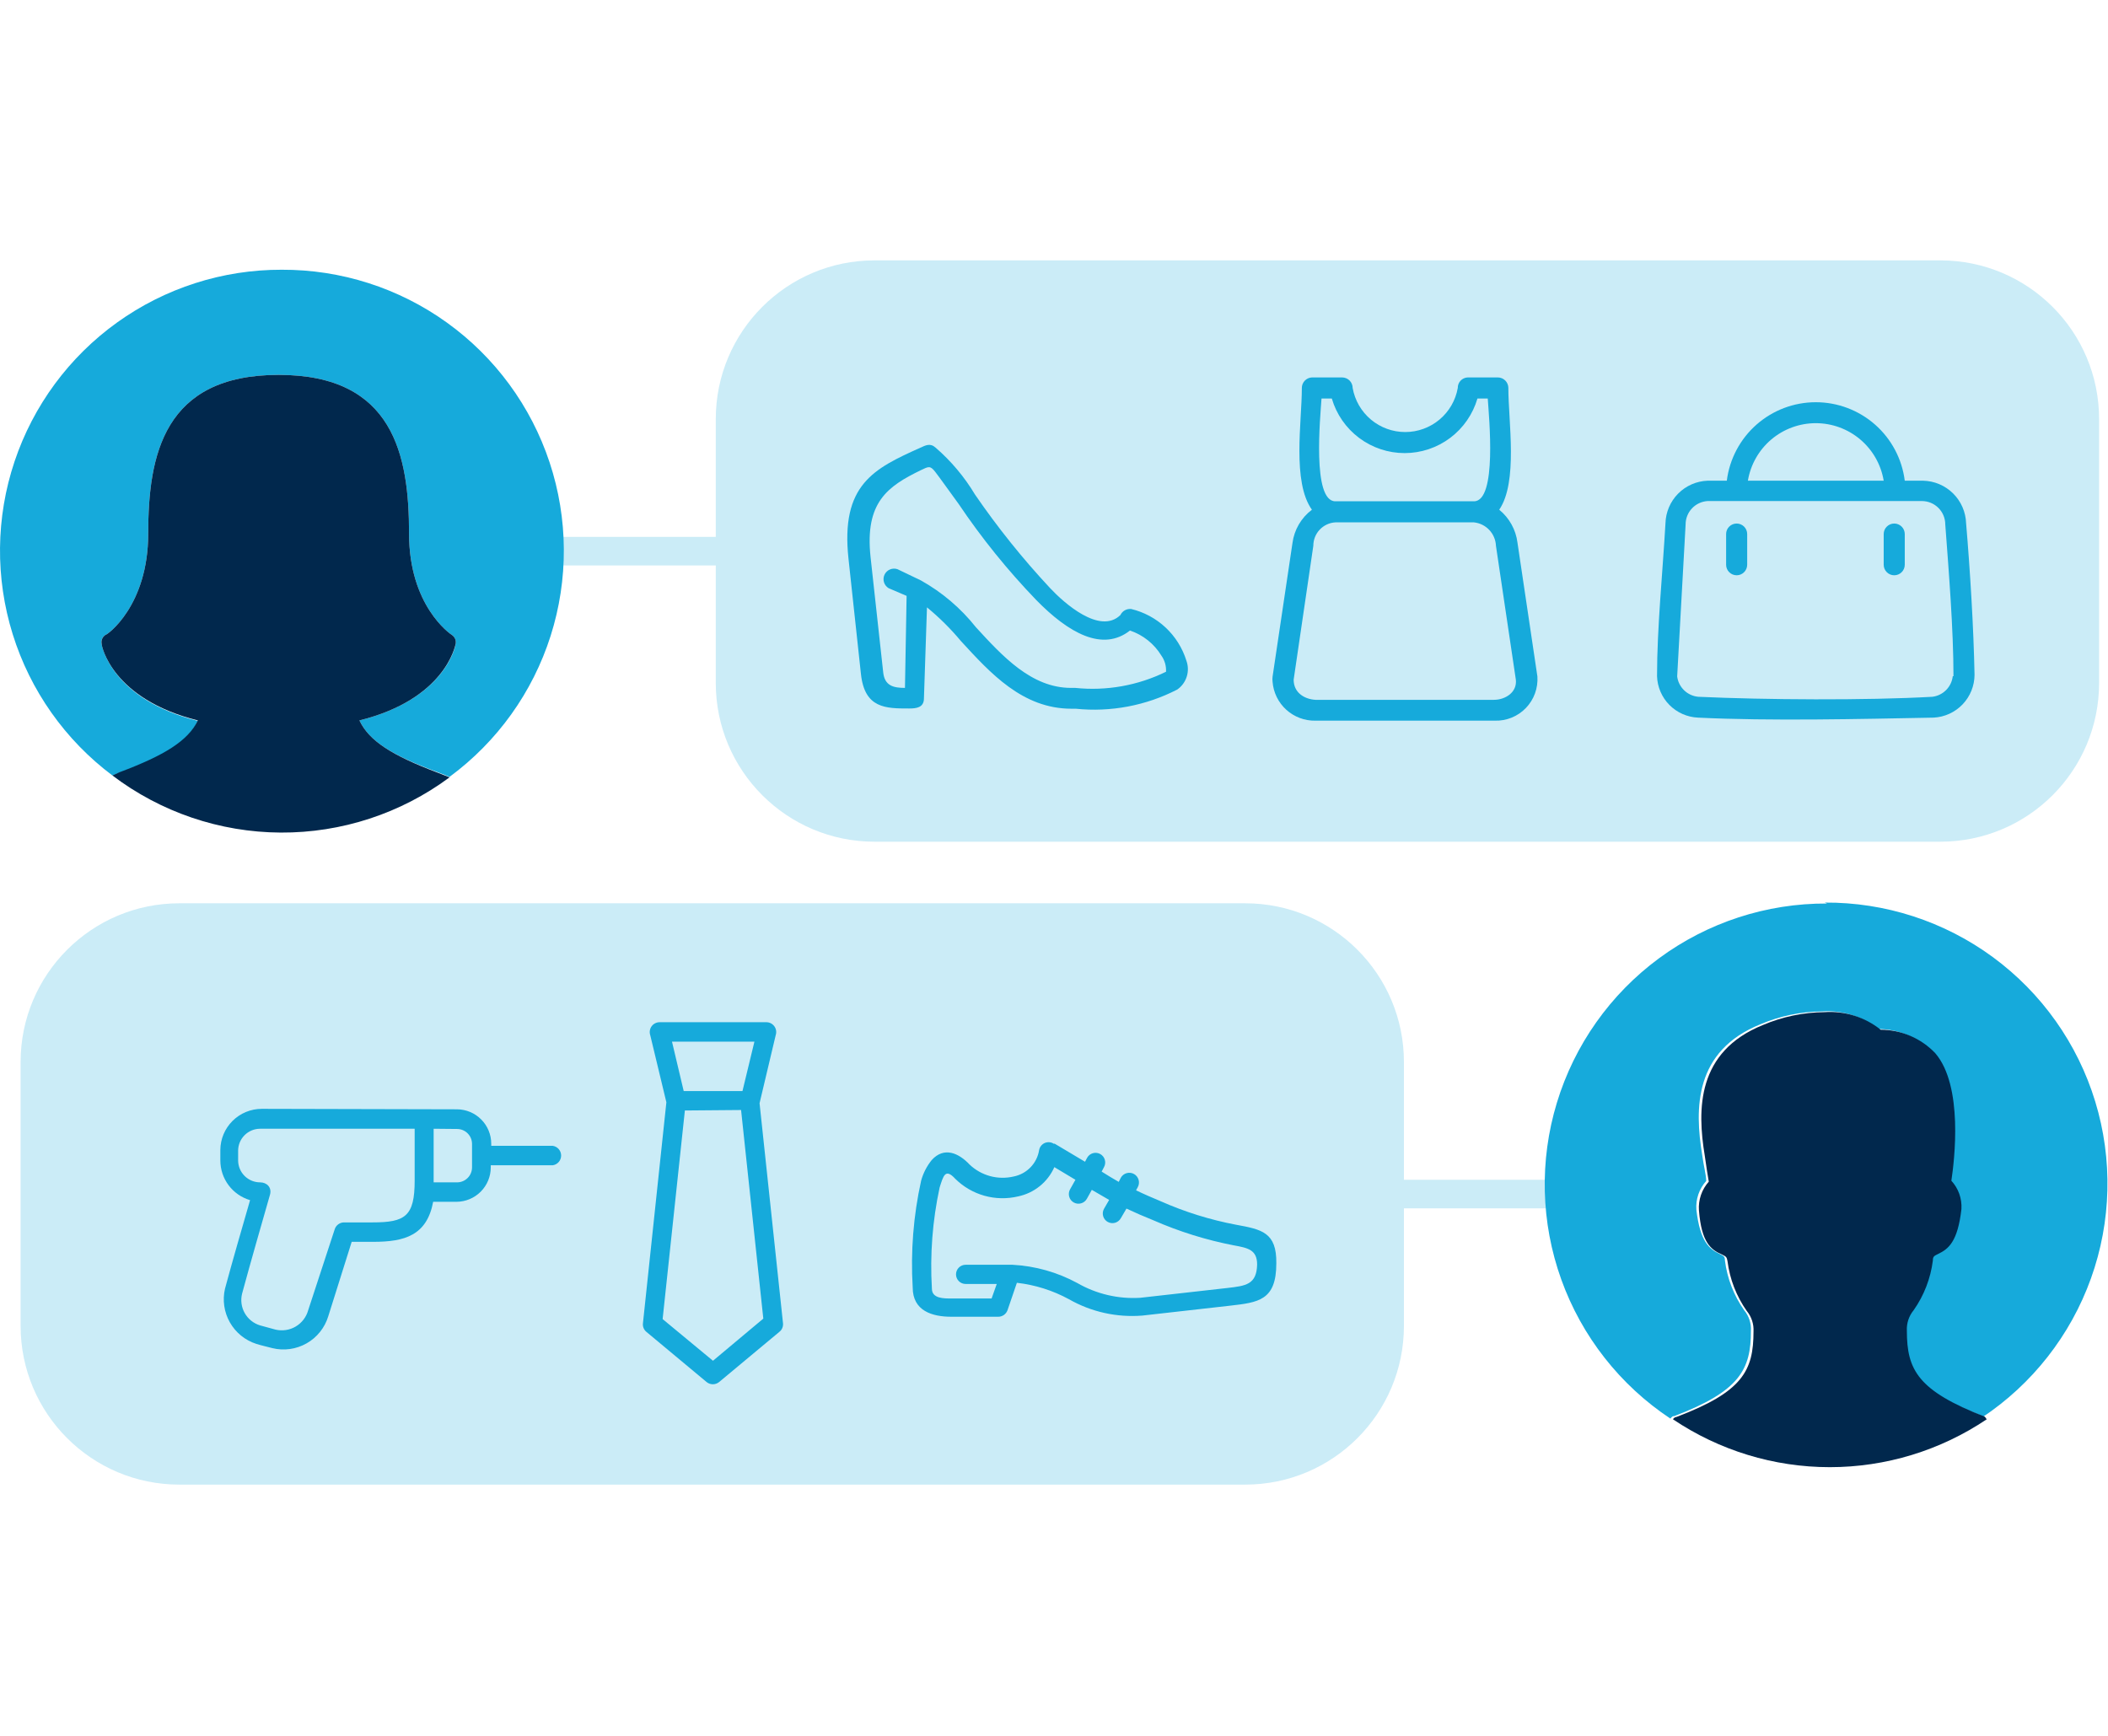
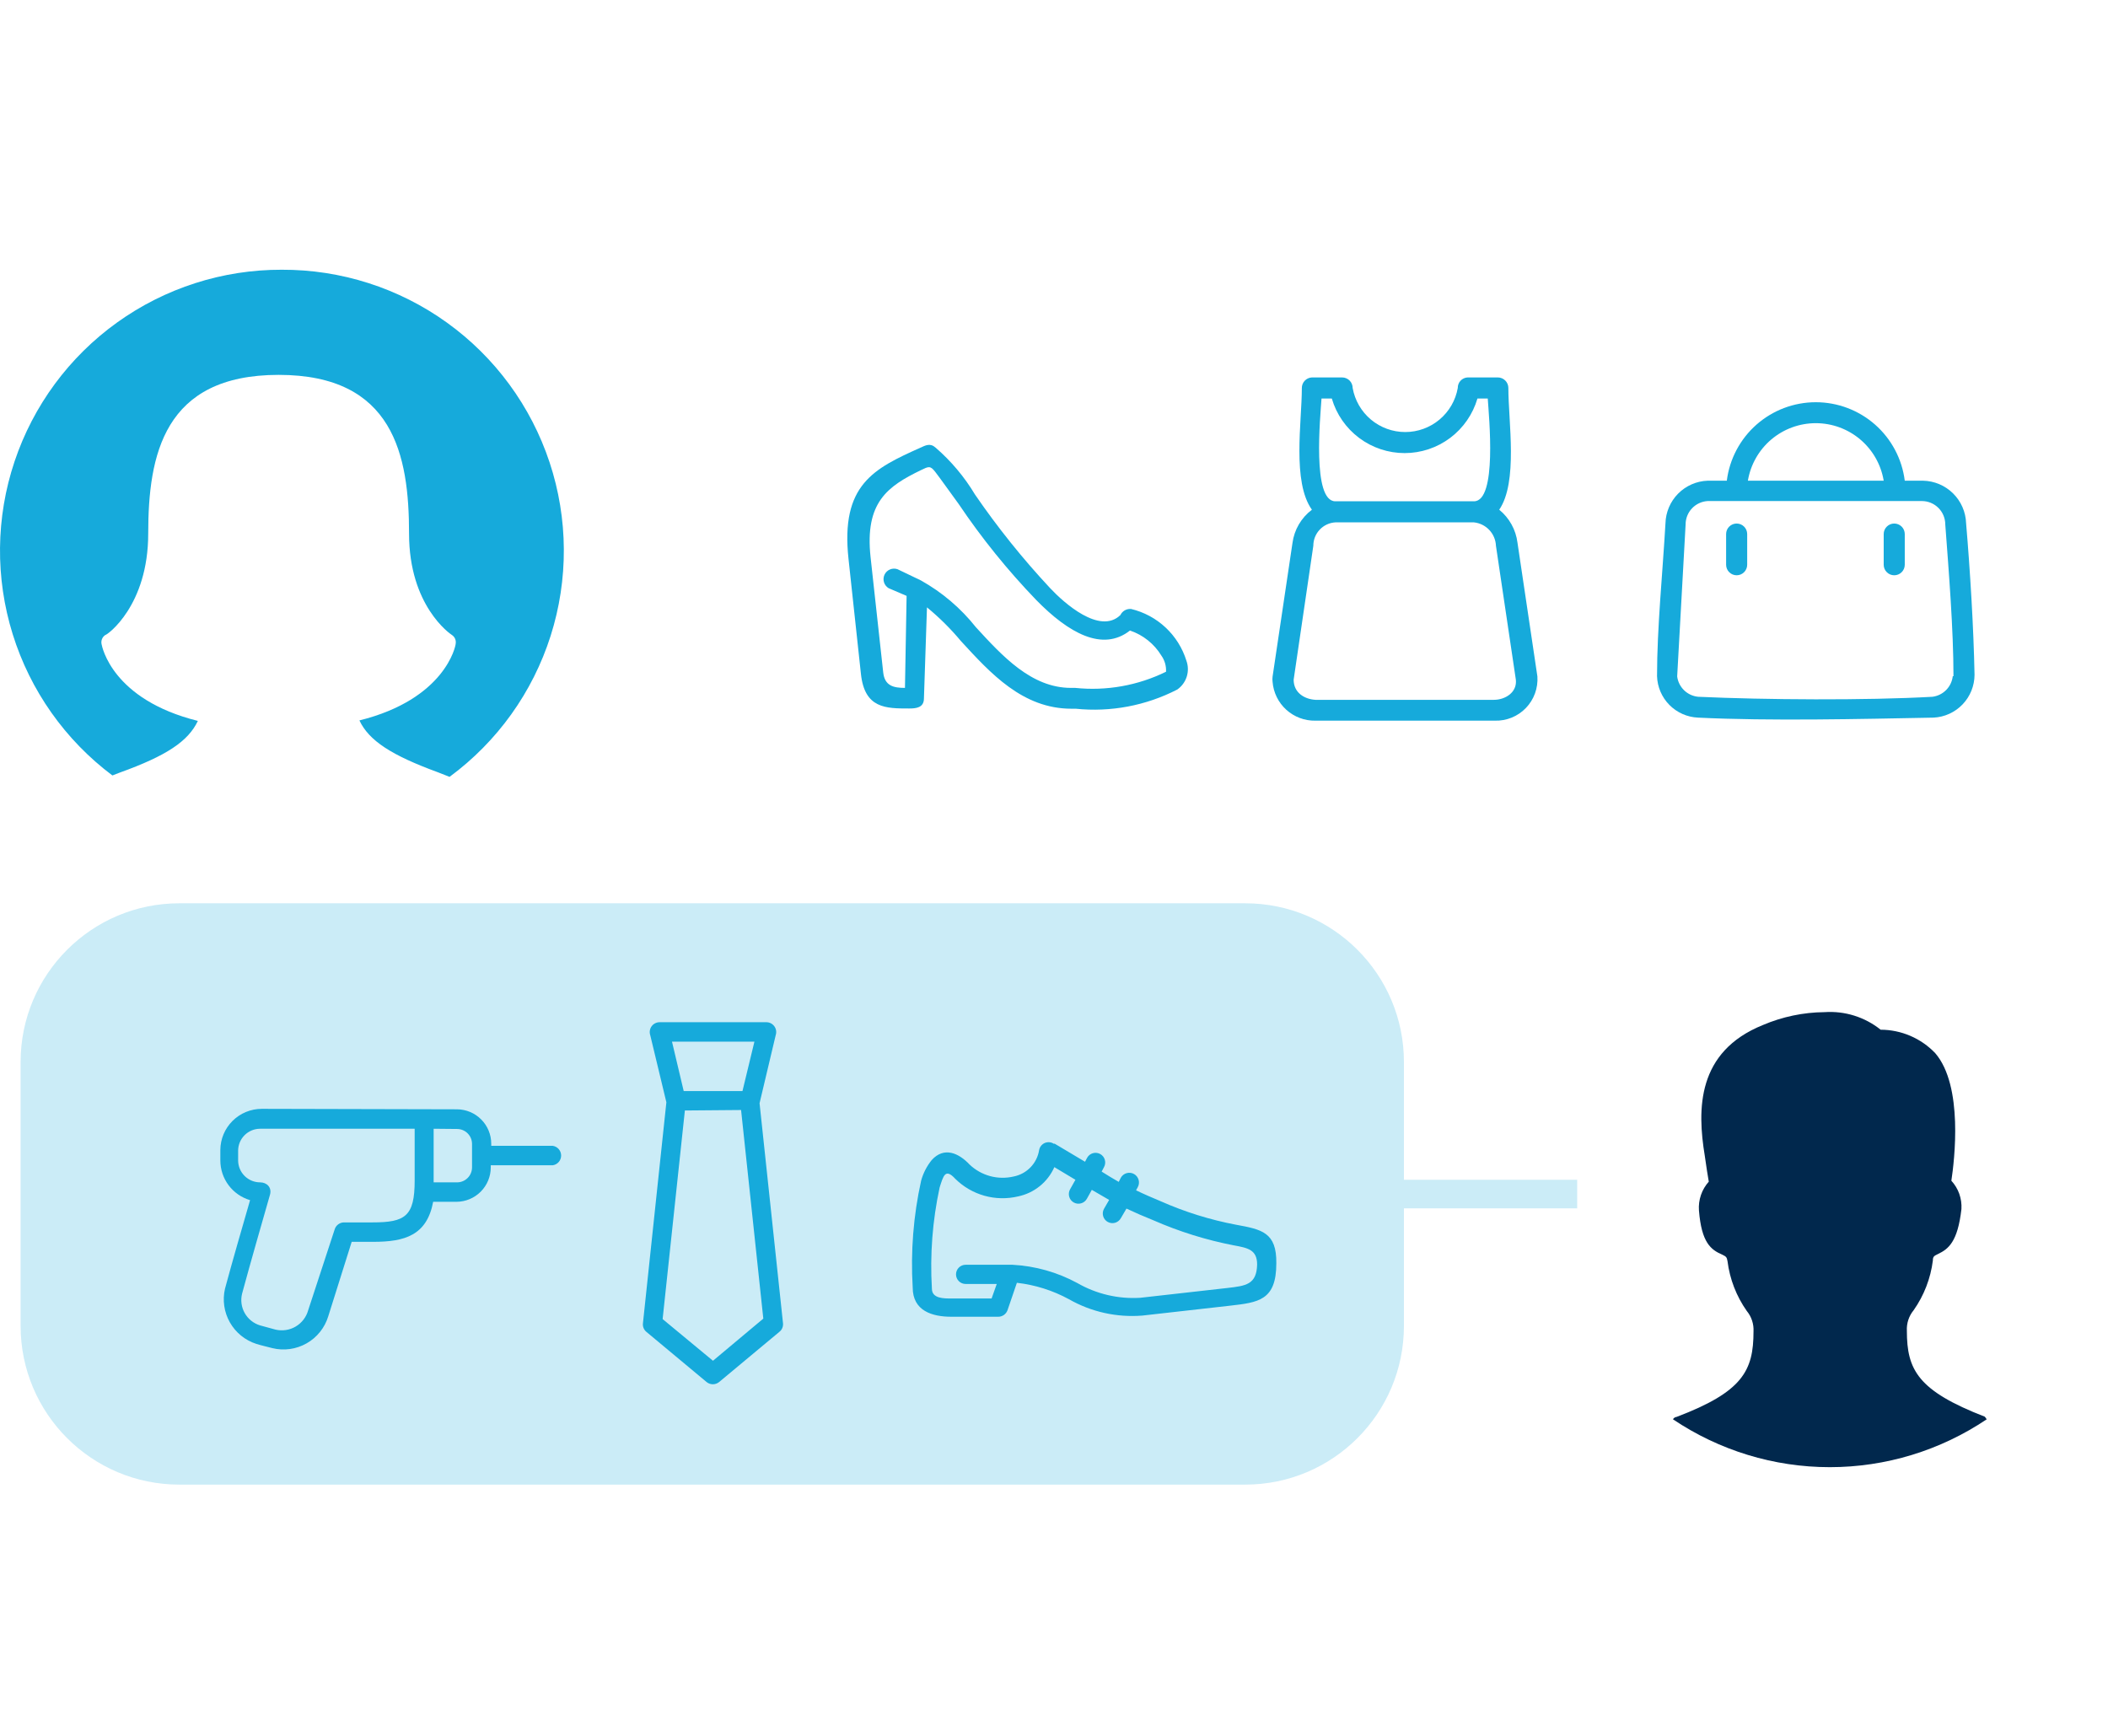
<svg xmlns="http://www.w3.org/2000/svg" width="170" height="140" viewBox="0 0 170 140" fill="none">
-   <path d="M57.724 33.802V55.083C57.724 62.154 63.456 67.885 70.526 67.885H156.48C163.551 67.885 169.282 62.154 169.282 55.083V33.802C169.282 26.732 163.551 21 156.48 21L70.526 21C63.456 21 57.724 26.732 57.724 33.802Z" fill="#CBECF7" />
-   <path d="M110.973 43.3H38.69V45.604H110.973V43.3Z" fill="#CBECF7" />
  <path d="M151.911 43.074C151.911 42.848 152 42.632 152.16 42.473C152.319 42.314 152.535 42.224 152.76 42.224C152.986 42.224 153.202 42.314 153.361 42.473C153.521 42.632 153.61 42.848 153.61 43.074V45.547C153.61 45.773 153.521 45.989 153.361 46.148C153.202 46.308 152.986 46.397 152.76 46.397C152.535 46.397 152.319 46.308 152.16 46.148C152 45.989 151.911 45.773 151.911 45.547V43.074ZM151.911 38.769C151.695 37.472 151.026 36.295 150.023 35.445C149.02 34.596 147.749 34.13 146.435 34.13C145.121 34.13 143.849 34.596 142.846 35.445C141.844 36.295 141.175 37.472 140.959 38.769H151.911ZM139.259 38.769C139.479 37.021 140.33 35.413 141.651 34.248C142.972 33.083 144.673 32.44 146.435 32.44C148.196 32.44 149.897 33.083 151.219 34.248C152.54 35.413 153.39 37.021 153.61 38.769H155.083C155.992 38.788 156.859 39.154 157.506 39.794C158.152 40.433 158.529 41.296 158.557 42.205C158.878 45.982 159.162 50.608 159.237 54.422C159.233 55.312 158.889 56.166 158.274 56.809C157.659 57.452 156.821 57.834 155.933 57.878C149.985 57.991 142.715 58.161 136.937 57.878C136.066 57.84 135.242 57.475 134.629 56.855C134.016 56.235 133.66 55.407 133.632 54.535C133.632 50.646 134.086 46.152 134.312 42.205C134.335 41.308 134.7 40.453 135.331 39.814C135.963 39.176 136.814 38.802 137.711 38.769H139.259ZM157.538 54.535C157.538 50.759 157.16 46.095 156.877 42.3C156.877 41.799 156.678 41.319 156.324 40.964C155.97 40.61 155.489 40.411 154.989 40.411H137.711C137.23 40.44 136.778 40.652 136.448 41.003C136.118 41.354 135.935 41.818 135.936 42.3L135.256 54.554C135.31 54.981 135.508 55.376 135.817 55.675C136.126 55.973 136.528 56.158 136.956 56.197C142.337 56.443 150.457 56.499 155.838 56.197C156.259 56.145 156.65 55.952 156.948 55.651C157.246 55.35 157.433 54.957 157.481 54.535H157.538ZM139.203 43.074C139.203 42.848 139.292 42.632 139.452 42.473C139.611 42.314 139.827 42.224 140.052 42.224C140.278 42.224 140.494 42.314 140.653 42.473C140.813 42.632 140.902 42.848 140.902 43.074V45.547C140.902 45.773 140.813 45.989 140.653 46.148C140.494 46.308 140.278 46.397 140.052 46.397C139.827 46.397 139.611 46.308 139.452 46.148C139.292 45.989 139.203 45.773 139.203 45.547V43.074Z" fill="#16AADB" />
  <path d="M91.222 49.116C92.263 49.366 93.221 49.882 94.002 50.613C94.783 51.345 95.361 52.267 95.678 53.289C95.828 53.703 95.837 54.156 95.704 54.575C95.571 54.995 95.303 55.36 94.942 55.612C92.418 56.913 89.571 57.451 86.747 57.16H86.407C82.46 57.16 79.873 54.29 77.494 51.703C76.669 50.713 75.752 49.803 74.756 48.984L74.511 56.329C74.511 57.085 73.869 57.141 73.321 57.141C71.433 57.141 69.733 57.141 69.431 54.365L68.43 45.094C67.77 39.071 70.489 37.787 74.228 36.106C74.643 35.917 75.021 35.709 75.455 36.106C76.706 37.189 77.777 38.463 78.627 39.883C80.456 42.548 82.482 45.073 84.689 47.436C85.802 48.625 88.692 51.212 90.353 49.607C90.43 49.446 90.555 49.312 90.71 49.224C90.865 49.137 91.044 49.099 91.222 49.116ZM73.113 48.059L71.659 47.436C71.481 47.327 71.348 47.156 71.288 46.955C71.228 46.754 71.243 46.539 71.332 46.349C71.421 46.159 71.577 46.009 71.77 45.928C71.963 45.846 72.179 45.838 72.377 45.906L74.265 46.812C75.977 47.769 77.485 49.052 78.703 50.589C80.836 52.912 83.178 55.48 86.369 55.48H86.709C89.225 55.743 91.764 55.292 94.035 54.177C94.06 53.712 93.927 53.253 93.658 52.874C93.078 51.924 92.182 51.209 91.127 50.853C88.918 52.59 86.18 51.061 83.574 48.399C81.263 45.999 79.165 43.403 77.305 40.638C76.475 39.505 75.814 38.561 75.417 38.051C75.021 37.541 74.888 37.617 74.265 37.919C71.584 39.222 69.733 40.506 70.206 44.924L71.225 54.214C71.338 55.328 72.075 55.48 72.981 55.48L73.113 48.059Z" fill="#16AADB" />
  <path d="M120.905 41.11C121.721 41.774 122.249 42.728 122.378 43.772L123.983 54.554C124.015 55.02 123.949 55.487 123.789 55.926C123.63 56.364 123.38 56.765 123.056 57.101C122.733 57.437 122.342 57.702 121.91 57.878C121.478 58.054 121.013 58.137 120.547 58.123H106.083C105.215 58.14 104.375 57.825 103.732 57.242C103.09 56.66 102.694 55.853 102.627 54.989C102.609 54.851 102.609 54.711 102.627 54.573L104.232 43.791C104.303 43.263 104.477 42.754 104.746 42.293C105.016 41.833 105.373 41.431 105.799 41.11C104.194 38.863 104.987 34.029 104.987 31.31C104.982 31.088 105.064 30.872 105.216 30.71C105.368 30.547 105.577 30.451 105.799 30.441H108.235C108.347 30.441 108.457 30.463 108.56 30.506C108.663 30.549 108.757 30.611 108.836 30.69C108.915 30.769 108.978 30.863 109.02 30.966C109.063 31.069 109.085 31.179 109.085 31.291C109.262 32.287 109.783 33.189 110.558 33.839C111.333 34.489 112.313 34.845 113.324 34.845C114.336 34.845 115.315 34.489 116.09 33.839C116.865 33.189 117.387 32.287 117.563 31.291C117.558 31.074 117.638 30.863 117.786 30.704C117.935 30.546 118.139 30.451 118.356 30.441H120.792C120.904 30.441 121.014 30.463 121.117 30.506C121.22 30.549 121.314 30.611 121.393 30.69C121.472 30.769 121.534 30.863 121.577 30.966C121.62 31.069 121.642 31.179 121.642 31.291C121.642 34.029 122.435 38.863 120.905 41.11ZM107.688 40.43H118.866C120.754 40.43 120.075 33.614 119.98 32.141H119.149C118.778 33.411 118.005 34.526 116.947 35.32C115.888 36.114 114.6 36.543 113.277 36.543C111.954 36.543 110.666 36.114 109.607 35.32C108.548 34.526 107.775 33.411 107.404 32.141H106.574C106.479 33.614 105.799 40.43 107.688 40.43V40.43ZM118.866 42.13H107.688C107.207 42.158 106.755 42.37 106.425 42.721C106.095 43.072 105.912 43.536 105.913 44.018L104.327 54.819C104.327 55.857 105.176 56.386 106.083 56.443H120.471C121.396 56.443 122.359 55.838 122.246 54.819L120.641 44.018C120.621 43.542 120.431 43.09 120.105 42.744C119.779 42.397 119.339 42.179 118.866 42.13V42.13Z" fill="#16AADB" />
  <path d="M22.716 21.755C17.955 21.743 13.312 23.231 9.445 26.008C5.577 28.784 2.683 32.708 1.172 37.222C-0.339 41.736 -0.39 46.612 1.026 51.157C2.443 55.702 5.255 59.685 9.064 62.542L9.649 62.315C13.426 60.956 15.182 59.785 15.956 58.142C9.045 56.424 8.233 52.156 8.195 51.968C8.16 51.826 8.171 51.677 8.225 51.541C8.279 51.406 8.374 51.291 8.497 51.212C8.648 51.212 11.953 48.852 11.953 43.036C11.953 36.71 13.199 30.234 22.47 30.234C31.742 30.234 32.988 36.71 32.988 43.036C32.988 48.852 36.292 51.118 36.444 51.212C36.559 51.288 36.65 51.397 36.704 51.525C36.758 51.653 36.772 51.794 36.746 51.93C36.746 52.1 35.896 56.386 28.985 58.104C29.759 59.747 31.591 60.918 35.292 62.277L36.255 62.655C40.103 59.819 42.956 55.839 44.405 51.284C45.854 46.728 45.825 41.831 44.323 37.294C42.821 32.755 39.922 28.809 36.041 26.018C32.16 23.227 27.496 21.735 22.716 21.755V21.755Z" fill="#16AADB" />
-   <path d="M28.985 58.104C35.896 56.386 36.708 52.1 36.745 51.93C36.772 51.794 36.758 51.653 36.704 51.525C36.65 51.397 36.559 51.288 36.443 51.212C36.292 51.118 32.988 48.852 32.988 43.036C32.988 36.71 31.742 30.234 22.47 30.234C13.199 30.234 11.953 36.71 11.953 43.036C11.953 48.852 8.648 51.212 8.497 51.212C8.381 51.288 8.291 51.397 8.237 51.525C8.183 51.653 8.169 51.794 8.195 51.93C8.195 52.119 9.045 56.386 15.956 58.104C15.163 59.747 13.274 60.918 9.649 62.277L9.064 62.542C12.97 65.505 17.731 67.122 22.634 67.149C27.537 67.176 32.316 65.613 36.255 62.693L35.292 62.315C31.591 60.918 29.759 59.747 28.985 58.104Z" fill="#01284D" />
  <path d="M127.193 95.152H54.911V97.456H127.193V95.152Z" fill="#CBECF7" />
  <path d="M1.662 85.654L1.662 106.935C1.662 114.005 7.394 119.737 14.464 119.737H100.418C107.488 119.737 113.22 114.005 113.22 106.935V85.654C113.22 78.583 107.488 72.852 100.418 72.852H14.464C7.394 72.852 1.662 78.583 1.662 85.654Z" fill="#CBECF7" />
  <path d="M34.971 91.036V95.36H36.859C37.018 95.36 37.175 95.328 37.321 95.268C37.468 95.207 37.601 95.118 37.713 95.006C37.826 94.894 37.915 94.76 37.975 94.614C38.036 94.467 38.067 94.31 38.067 94.151V92.263C38.067 92.104 38.036 91.947 37.975 91.8C37.915 91.654 37.826 91.521 37.713 91.408C37.601 91.296 37.468 91.207 37.321 91.146C37.175 91.086 37.018 91.054 36.859 91.054L34.971 91.036ZM36.859 89.468C37.592 89.473 38.293 89.768 38.809 90.288C39.326 90.808 39.616 91.511 39.616 92.244V92.414H44.582C44.769 92.443 44.939 92.538 45.062 92.682C45.185 92.826 45.253 93.008 45.253 93.198C45.253 93.387 45.185 93.57 45.062 93.713C44.939 93.857 44.769 93.952 44.582 93.981H39.578V94.151C39.578 94.884 39.288 95.587 38.772 96.107C38.255 96.627 37.554 96.922 36.821 96.927H34.933C34.423 99.646 32.629 100.156 30.099 100.156H28.362L26.473 106.161C26.192 107.084 25.568 107.866 24.728 108.343C23.889 108.821 22.898 108.959 21.96 108.729C21.545 108.615 21.092 108.521 20.677 108.389C19.772 108.1 19.009 107.481 18.54 106.655C18.071 105.829 17.93 104.857 18.146 103.932C18.788 101.553 19.487 99.155 20.167 96.795C19.477 96.592 18.871 96.171 18.439 95.597C18.007 95.022 17.772 94.323 17.769 93.604V92.754C17.773 91.871 18.128 91.025 18.754 90.403C19.38 89.78 20.228 89.43 21.111 89.43L36.859 89.468ZM33.441 91.036H20.979C20.511 91.035 20.062 91.22 19.73 91.549C19.398 91.877 19.209 92.324 19.204 92.792V93.604C19.209 94.071 19.398 94.518 19.73 94.847C20.062 95.175 20.511 95.36 20.979 95.36C21.507 95.36 21.942 95.756 21.772 96.36C21.016 99.004 20.242 101.685 19.525 104.329C19.39 104.862 19.465 105.426 19.736 105.905C20.007 106.383 20.452 106.739 20.979 106.897L22.225 107.237C22.777 107.365 23.358 107.276 23.847 106.988C24.335 106.699 24.695 106.234 24.849 105.688L26.983 99.174C27.028 99.007 27.127 98.86 27.263 98.755C27.399 98.649 27.566 98.591 27.739 98.589H30.042C32.686 98.589 33.441 98.098 33.441 95.209V91.036Z" fill="#16AADB" />
  <path d="M85.028 92.225L87.502 93.698L87.672 93.377C87.772 93.197 87.94 93.064 88.138 93.007C88.337 92.95 88.549 92.975 88.73 93.075C88.91 93.175 89.043 93.343 89.1 93.541C89.156 93.739 89.132 93.952 89.032 94.132L88.843 94.491C89.296 94.774 89.749 95.058 90.221 95.322L90.391 94.982C90.494 94.802 90.664 94.669 90.864 94.615C91.064 94.56 91.278 94.587 91.458 94.689C91.638 94.792 91.77 94.962 91.825 95.162C91.88 95.362 91.853 95.576 91.751 95.756L91.618 96.002C92.242 96.304 92.94 96.606 93.62 96.889C95.561 97.749 97.595 98.382 99.681 98.777C101.74 99.155 102.967 99.382 102.929 101.893C102.929 104.895 101.475 105.046 99.153 105.311L92.128 106.104C90.064 106.271 87.997 105.81 86.199 104.782C84.9 104.076 83.477 103.627 82.007 103.46L81.252 105.67C81.197 105.825 81.094 105.96 80.959 106.055C80.824 106.15 80.662 106.2 80.497 106.198H76.72C75.172 106.198 73.605 105.726 73.605 103.838C73.431 100.95 73.66 98.052 74.284 95.227C74.45 94.621 74.74 94.055 75.134 93.566C76.135 92.452 77.324 92.999 78.193 93.924C78.658 94.367 79.227 94.686 79.846 94.855C80.466 95.023 81.118 95.034 81.743 94.888C82.263 94.786 82.74 94.526 83.108 94.145C83.476 93.763 83.718 93.278 83.801 92.754C83.825 92.626 83.88 92.506 83.962 92.406C84.044 92.305 84.151 92.226 84.271 92.177C84.391 92.129 84.522 92.111 84.651 92.126C84.78 92.141 84.904 92.188 85.01 92.263L85.028 92.225ZM80.383 103.555H77.872C77.667 103.555 77.47 103.473 77.325 103.328C77.179 103.183 77.098 102.986 77.098 102.78C77.098 102.575 77.179 102.378 77.325 102.233C77.47 102.088 77.667 102.006 77.872 102.006C79.118 102.006 80.383 102.006 81.648 102.006C83.48 102.102 85.267 102.605 86.879 103.479C88.419 104.366 90.185 104.78 91.958 104.669L99.002 103.876C100.456 103.706 101.343 103.611 101.381 101.987C101.381 100.798 100.644 100.647 99.493 100.439C97.265 100.008 95.093 99.33 93.016 98.419C92.26 98.117 91.524 97.796 90.844 97.475L90.391 98.249C90.291 98.429 90.123 98.562 89.925 98.619C89.727 98.675 89.514 98.651 89.334 98.551C89.153 98.451 89.02 98.283 88.964 98.085C88.907 97.886 88.931 97.674 89.032 97.493L89.447 96.776L88.05 95.964L87.653 96.681C87.553 96.862 87.385 96.995 87.187 97.051C86.989 97.108 86.776 97.084 86.596 96.984C86.415 96.883 86.282 96.716 86.226 96.517C86.169 96.319 86.194 96.106 86.294 95.926L86.728 95.152L85.028 94.132C84.763 94.73 84.359 95.256 83.85 95.666C83.341 96.077 82.742 96.36 82.102 96.493C81.207 96.705 80.274 96.687 79.388 96.439C78.503 96.191 77.695 95.722 77.041 95.076C76.229 94.189 76.078 94.831 75.776 95.775C75.199 98.453 74.99 101.198 75.153 103.932C75.153 104.744 76.135 104.725 76.72 104.725H79.968L80.383 103.555Z" fill="#16AADB" />
  <path d="M53.192 82.444H61.822C61.946 82.447 62.067 82.478 62.176 82.536C62.285 82.594 62.38 82.677 62.451 82.778C62.523 82.879 62.57 82.995 62.588 83.118C62.607 83.24 62.596 83.365 62.558 83.483L61.255 88.977L63.144 106.708C63.161 106.844 63.142 106.982 63.089 107.108C63.036 107.234 62.951 107.343 62.841 107.426L57.989 111.467C57.847 111.582 57.67 111.644 57.488 111.644C57.306 111.644 57.129 111.582 56.988 111.467L52.116 107.407C52.017 107.322 51.94 107.214 51.894 107.091C51.848 106.969 51.833 106.837 51.852 106.708L53.74 88.902L52.437 83.483C52.398 83.363 52.388 83.237 52.408 83.113C52.428 82.989 52.476 82.872 52.55 82.771C52.623 82.669 52.72 82.587 52.832 82.53C52.944 82.473 53.067 82.444 53.192 82.444V82.444ZM55.232 89.563L53.438 106.387L57.498 109.748L61.557 106.349L59.764 89.525L55.232 89.563ZM59.877 87.995L60.84 84.011H54.193L55.137 87.995H59.877Z" fill="#16AADB" />
-   <path d="M147.341 72.871C142.464 72.847 137.71 74.398 133.785 77.293C129.86 80.187 126.974 84.271 125.555 88.937C124.136 93.603 124.26 98.602 125.909 103.192C127.559 107.781 130.645 111.717 134.709 114.412C134.822 114.261 134.935 114.186 134.992 114.223C140.317 112.203 141.204 110.447 141.204 107.331C141.238 106.728 141.042 106.135 140.657 105.67C139.822 104.481 139.291 103.107 139.108 101.667C139.108 101.327 138.995 101.289 138.693 101.138C137.862 100.741 137.107 100.175 136.805 97.569C136.774 97.148 136.828 96.726 136.964 96.327C137.101 95.928 137.316 95.56 137.598 95.246C137.598 94.793 137.39 94.019 137.277 93.169C136.654 89.393 136.635 84.767 141.96 82.614C143.53 81.944 145.218 81.591 146.926 81.575C148.561 81.461 150.179 81.966 151.458 82.992C152.28 82.993 153.094 83.162 153.85 83.486C154.606 83.811 155.289 84.285 155.857 84.88C158.142 87.523 157.406 93.547 157.16 95.171C157.442 95.478 157.659 95.838 157.799 96.231C157.938 96.623 157.997 97.04 157.972 97.456C157.764 100.118 157.009 100.685 156.084 101.081C155.782 101.232 155.725 101.27 155.668 101.61C155.486 103.05 154.954 104.425 154.12 105.613C153.735 106.078 153.539 106.672 153.572 107.275C153.572 110.428 154.46 112.109 159.671 114.129L159.823 114.337C163.889 111.639 166.977 107.701 168.625 103.107C170.274 98.514 170.395 93.511 168.971 88.843C167.548 84.175 164.655 80.092 160.724 77.2C156.792 74.309 152.032 72.764 147.152 72.795L147.341 72.871Z" fill="#16AADB" />
  <path d="M153.78 107.331C153.747 106.728 153.942 106.135 154.328 105.67C155.162 104.481 155.694 103.107 155.876 101.667C155.876 101.327 155.989 101.289 156.291 101.138C157.122 100.741 157.878 100.175 158.18 97.512C158.205 97.097 158.146 96.68 158.007 96.287C157.867 95.895 157.65 95.534 157.368 95.228C157.613 93.604 158.35 87.58 156.065 84.937C155.497 84.341 154.814 83.867 154.058 83.543C153.302 83.218 152.488 83.05 151.665 83.048C150.386 82.023 148.768 81.517 147.133 81.632C145.426 81.647 143.738 82.001 142.167 82.671C136.842 84.823 136.861 89.45 137.484 93.226C137.598 94.076 137.73 94.85 137.805 95.303C137.524 95.617 137.308 95.984 137.172 96.383C137.036 96.783 136.981 97.205 137.012 97.626C137.22 100.231 137.975 100.798 138.9 101.194C139.203 101.346 139.259 101.383 139.316 101.723C139.498 103.164 140.03 104.538 140.864 105.726C141.25 106.191 141.445 106.785 141.412 107.388C141.412 110.56 140.524 112.26 135.2 114.28C135.2 114.28 135.03 114.28 134.916 114.469C138.656 116.985 143.06 118.33 147.568 118.33C152.075 118.33 156.48 116.985 160.219 114.469L160.068 114.261C154.667 112.165 153.78 110.485 153.78 107.331Z" fill="#01284D" />
</svg>